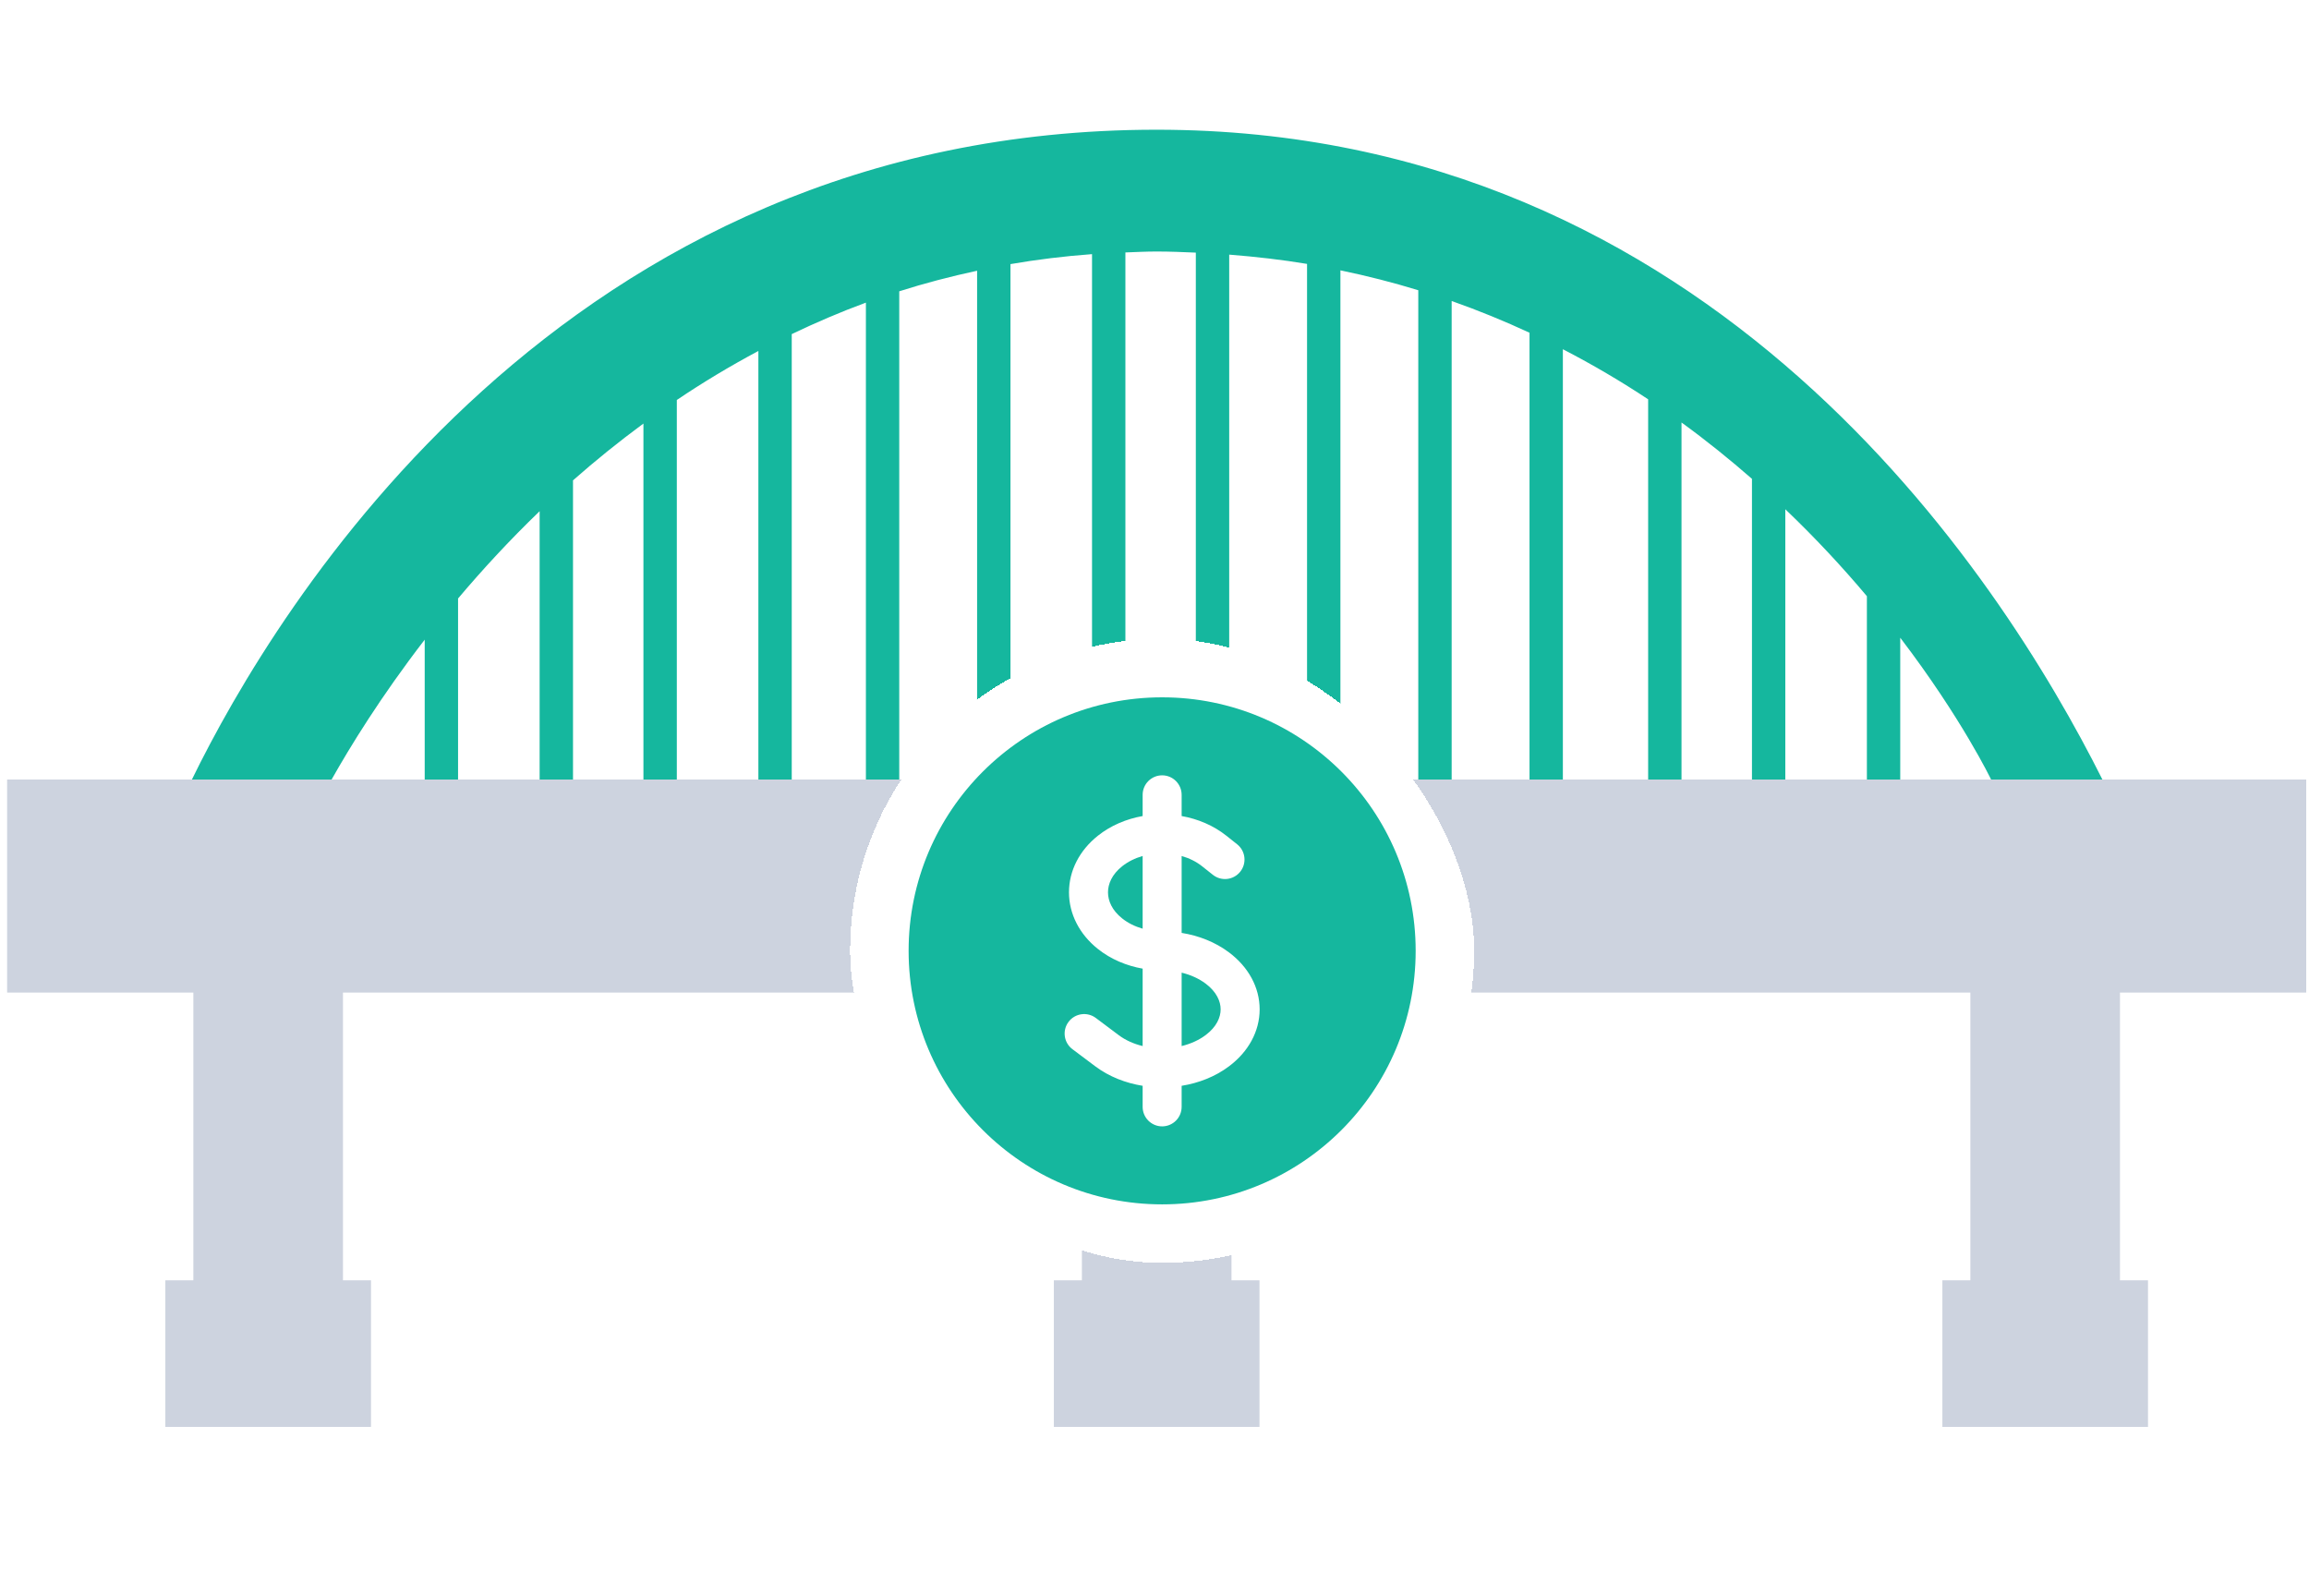
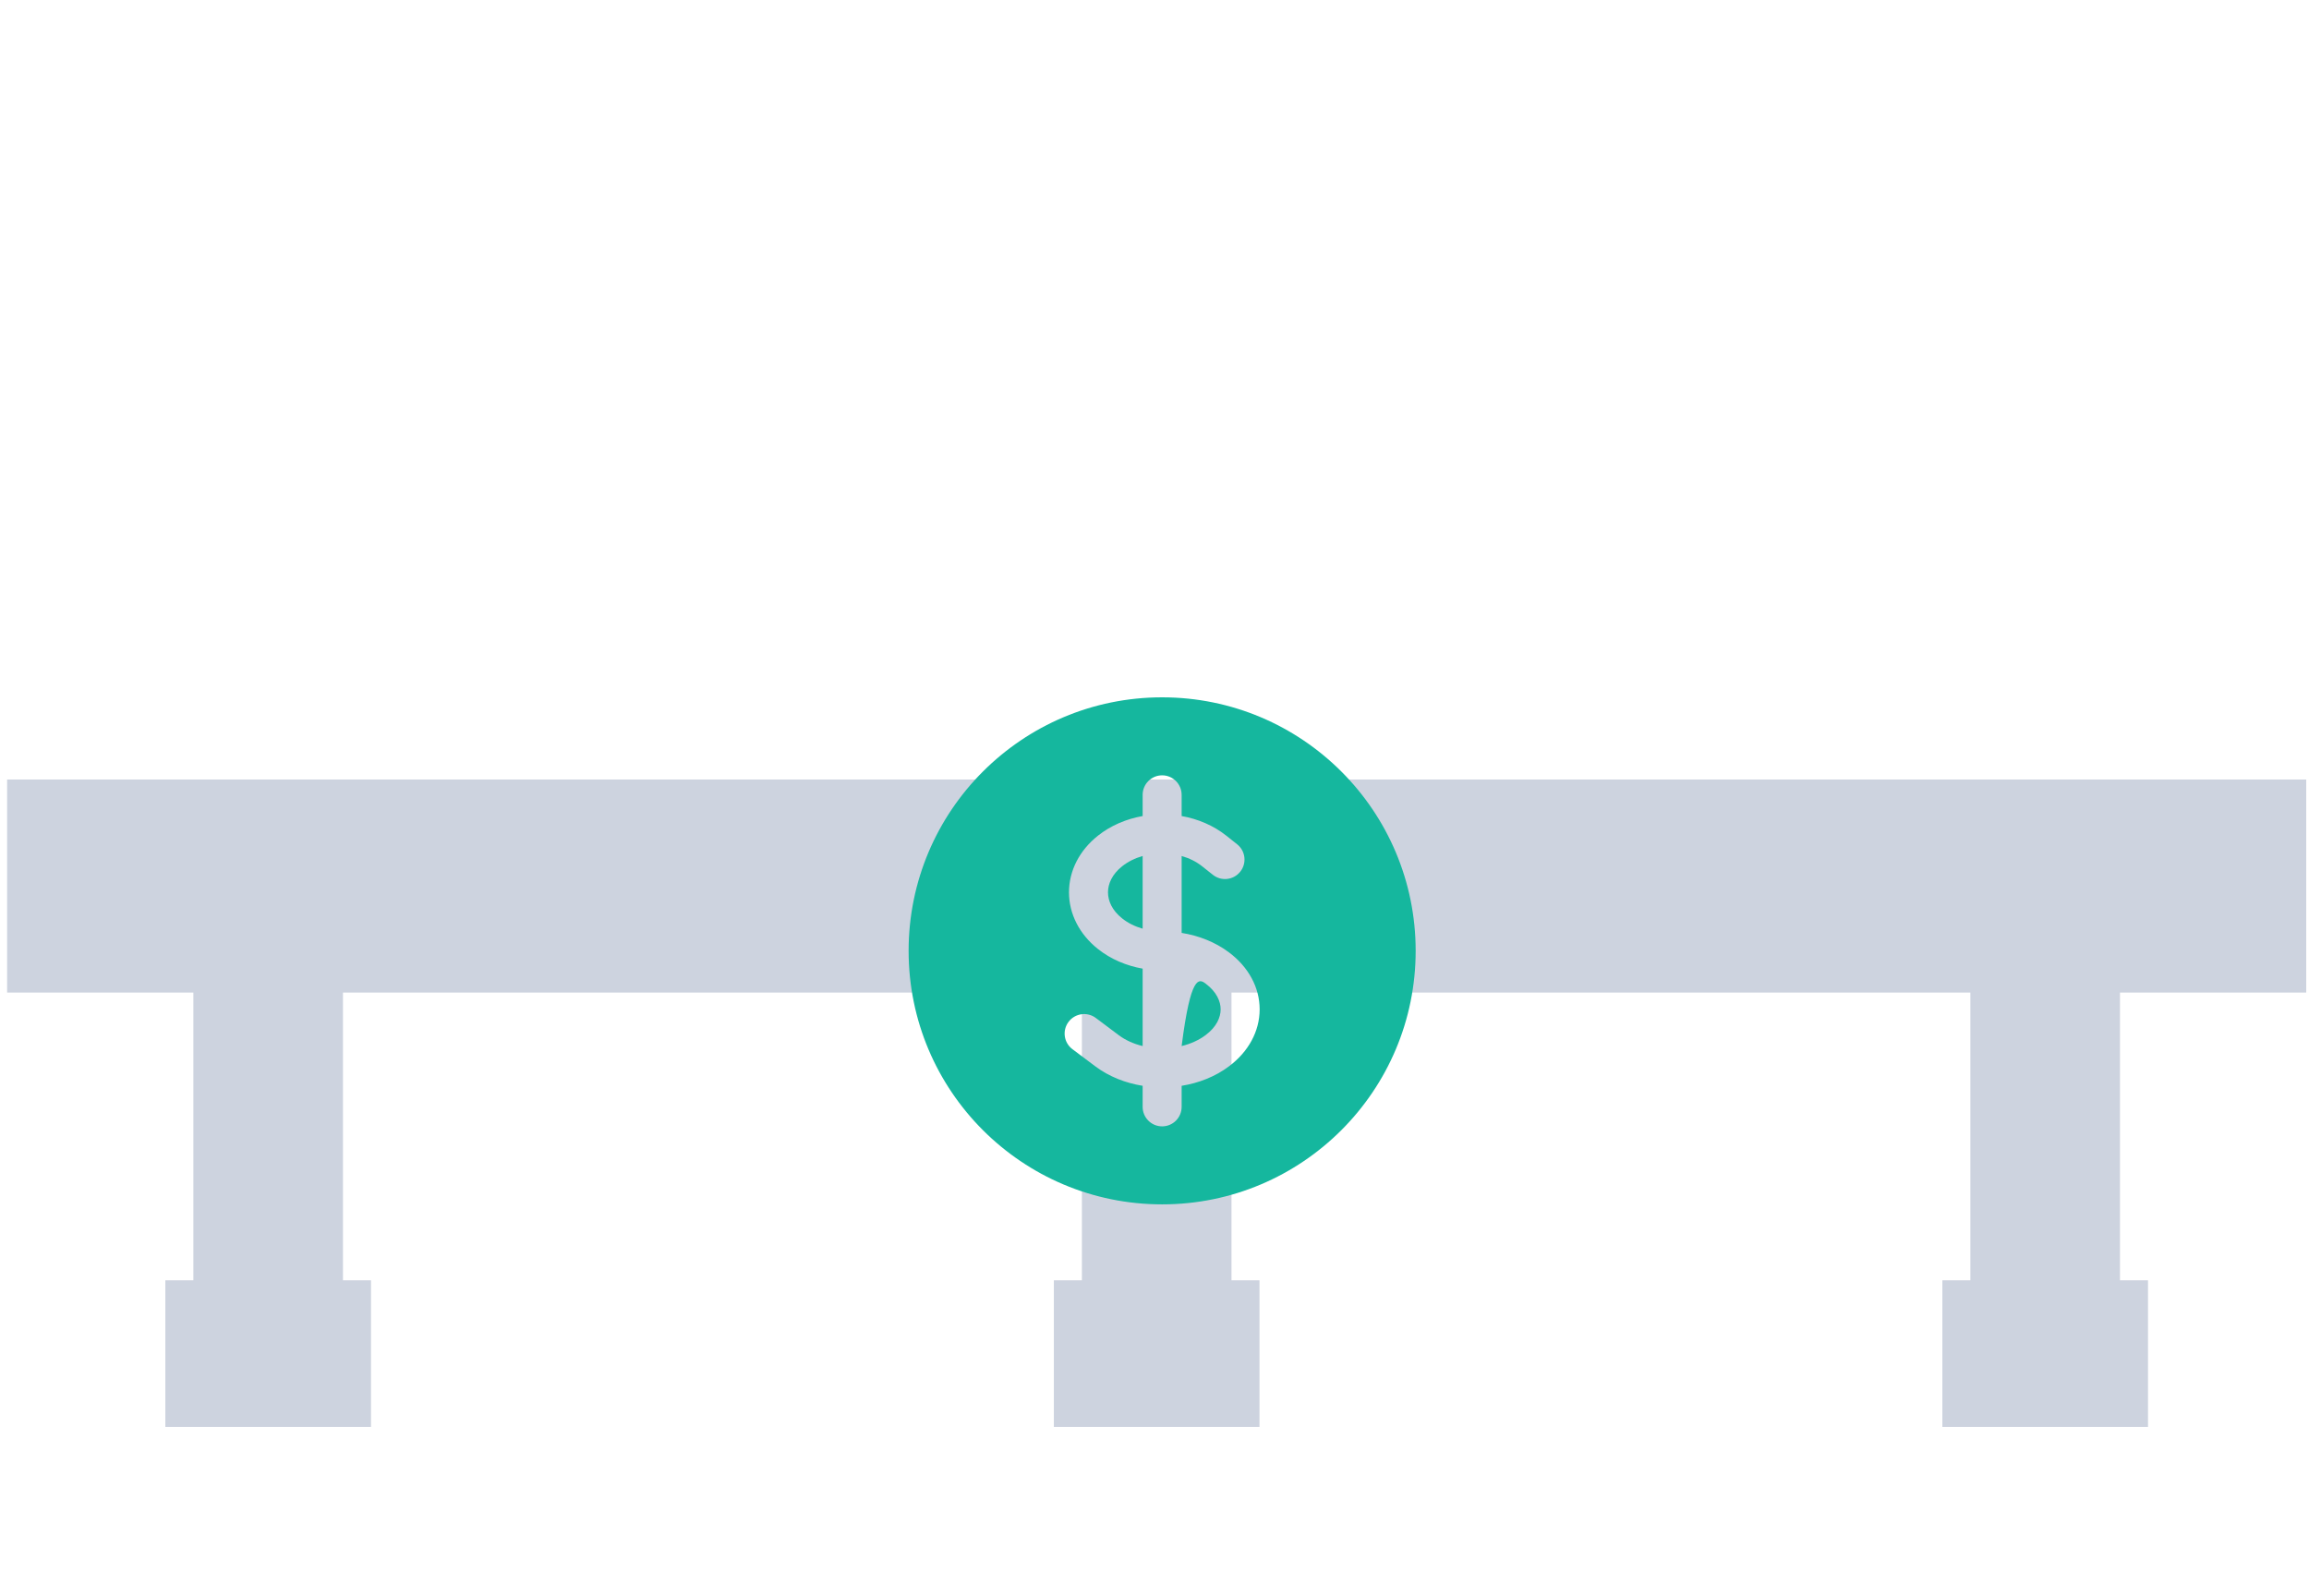
<svg xmlns="http://www.w3.org/2000/svg" width="178" height="123" viewBox="0 0 178 123" fill="none">
  <path d="M177.786 76.516V60.092H162.078H153.496H146.493H143.921H137.632H135.06H129.631H127.059H120.485H117.912H111.911H109.338H103.336H100.764H94.763H92.19H86.759H84.187H77.899H75.326H69.325H66.753H61.037H58.464H52.177H49.604H44.175H41.602H35.315H32.742H25.567H14.798H0.549V76.516H14.906V98.697H12.746V110H28.599V98.697H26.439V76.516H83.403V98.697H81.241V110H97.094V98.697H94.935V76.516H151.896V98.697H149.737V110H165.589V98.697H163.428V76.516H177.786Z" fill="#CDD3DF" />
-   <path d="M32.74 49.312V60.093H35.312V46.136C37.173 43.931 39.262 41.66 41.6 39.408V60.093H44.173V37.031C45.868 35.531 47.684 34.065 49.602 32.651V60.093H52.176V30.834C54.16 29.496 56.258 28.232 58.463 27.056V60.093H61.035V25.756C62.871 24.878 64.771 24.057 66.752 23.329V60.093H69.323V22.456C71.257 21.838 73.262 21.315 75.325 20.87V60.093H77.897V20.36C79.932 20.008 82.028 19.75 84.184 19.591V60.093H86.756V19.461C87.557 19.432 88.348 19.389 89.164 19.389C90.19 19.389 91.186 19.432 92.186 19.475V60.093H94.759V19.629C96.814 19.792 98.822 20.021 100.76 20.344V60.092H103.332V20.84C105.402 21.269 107.402 21.781 109.335 22.374V60.093H111.908V23.203C113.992 23.939 115.991 24.759 117.91 25.65V60.093H120.481V26.921C122.801 28.122 124.993 29.416 127.055 30.782V60.093H129.627V32.569C131.562 33.976 133.367 35.434 135.058 36.913V60.093H137.629V39.258C140.002 41.523 142.094 43.79 143.918 45.959V60.093H146.489V49.161C151.231 55.378 153.492 60.093 153.492 60.093H162.074C154.119 44.23 131.998 10 89.164 10C43.337 10 21.219 46.937 14.794 60.093H25.563C26.972 57.593 29.348 53.71 32.74 49.312Z" fill="#15B79E" />
  <g filter="url(#filter0_d_220_18144)">
-     <rect x="65.535" y="44.182" width="48.107" height="48.107" rx="24.054" fill="white" shape-rendering="crispEdges" />
    <path d="M86.509 61.714C86.965 61.352 87.506 61.089 88.086 60.924V66.527C87.495 66.359 86.955 66.092 86.509 65.737C85.72 65.11 85.415 64.373 85.415 63.725C85.415 63.078 85.72 62.34 86.509 61.714Z" fill="#15B79E" />
-     <path d="M91.092 75.575V69.916C91.788 70.085 92.423 70.372 92.939 70.759C93.794 71.4 94.099 72.134 94.099 72.746C94.099 73.357 93.794 74.091 92.939 74.732C92.423 75.119 91.788 75.406 91.092 75.575Z" fill="#15B79E" />
+     <path d="M91.092 75.575C91.788 70.085 92.423 70.372 92.939 70.759C93.794 71.4 94.099 72.134 94.099 72.746C94.099 73.357 93.794 74.091 92.939 74.732C92.423 75.119 91.788 75.406 91.092 75.575Z" fill="#15B79E" />
    <path fill-rule="evenodd" clip-rule="evenodd" d="M89.589 48.692C78.795 48.692 70.045 57.442 70.045 68.236C70.045 79.029 78.795 87.779 89.589 87.779C100.383 87.779 109.133 79.029 109.133 68.236C109.133 57.442 100.383 48.692 89.589 48.692ZM91.092 56.209C91.092 55.378 90.419 54.705 89.589 54.705C88.759 54.705 88.086 55.378 88.086 56.209V57.844C86.829 58.066 85.631 58.571 84.639 59.359C83.211 60.493 82.408 62.064 82.408 63.725C82.408 65.386 83.211 66.957 84.639 68.092C85.646 68.892 86.848 69.388 88.086 69.607V75.575C87.39 75.406 86.755 75.119 86.239 74.732L84.478 73.411C83.813 72.912 82.871 73.047 82.373 73.711C81.875 74.376 82.009 75.318 82.674 75.816L84.435 77.137C85.504 77.939 86.779 78.429 88.086 78.639V80.262C88.086 81.093 88.759 81.766 89.589 81.766C90.419 81.766 91.092 81.093 91.092 80.262V78.639C92.4 78.43 93.674 77.939 94.743 77.137C96.237 76.017 97.106 74.442 97.106 72.746C97.106 71.049 96.237 69.474 94.743 68.354C93.674 67.552 92.4 67.061 91.092 66.852V60.924C91.672 61.089 92.213 61.352 92.668 61.714L93.5 62.374C94.15 62.891 95.096 62.782 95.612 62.132C96.129 61.482 96.02 60.536 95.37 60.02L94.538 59.359C93.547 58.572 92.349 58.066 91.092 57.844V56.209Z" fill="#15B79E" />
  </g>
  <defs>
    <filter id="filter0_d_220_18144" x="40.215" y="23.926" width="98.747" height="98.747" filterUnits="userSpaceOnUse" color-interpolation-filters="sRGB">
      <feFlood flood-opacity="0" result="BackgroundImageFix" />
      <feColorMatrix in="SourceAlpha" type="matrix" values="0 0 0 0 0 0 0 0 0 0 0 0 0 0 0 0 0 0 127 0" result="hardAlpha" />
      <feOffset dy="5.064" />
      <feGaussianBlur stdDeviation="12.66" />
      <feComposite in2="hardAlpha" operator="out" />
      <feColorMatrix type="matrix" values="0 0 0 0 0 0 0 0 0 0 0 0 0 0 0 0 0 0 0.07 0" />
      <feBlend mode="normal" in2="BackgroundImageFix" result="effect1_dropShadow_220_18144" />
      <feBlend mode="normal" in="SourceGraphic" in2="effect1_dropShadow_220_18144" result="shape" />
    </filter>
  </defs>
</svg>